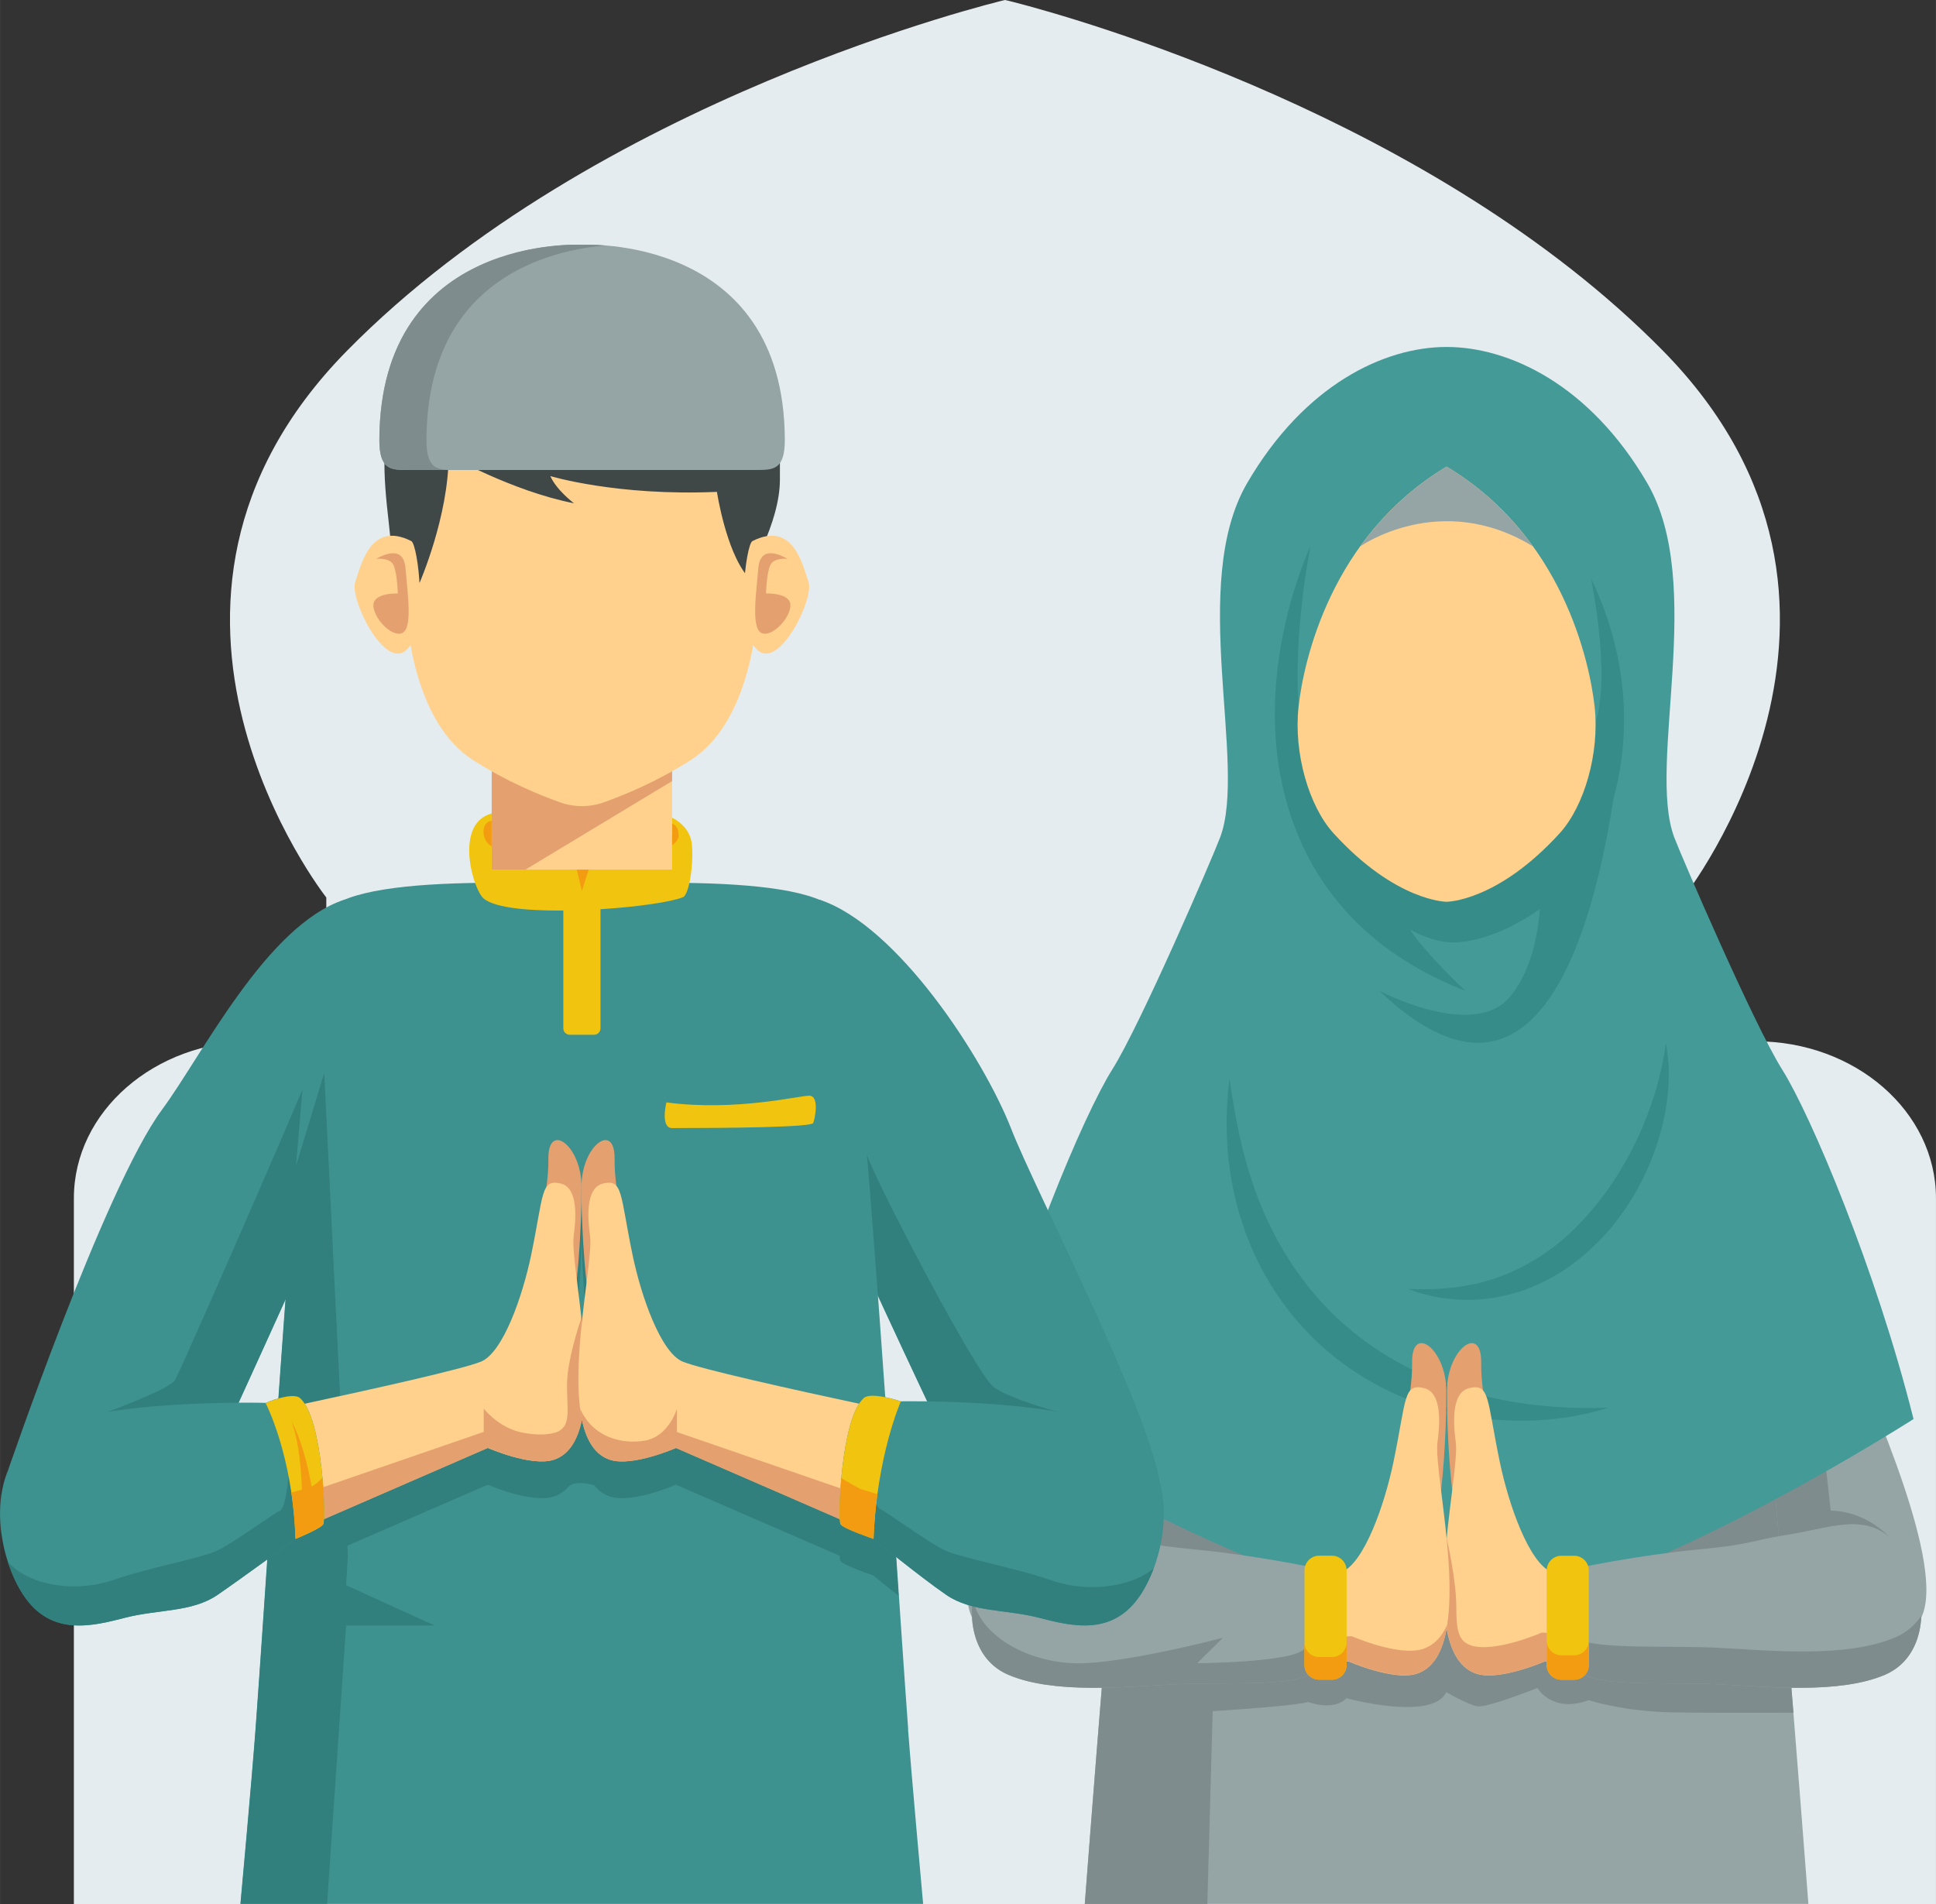
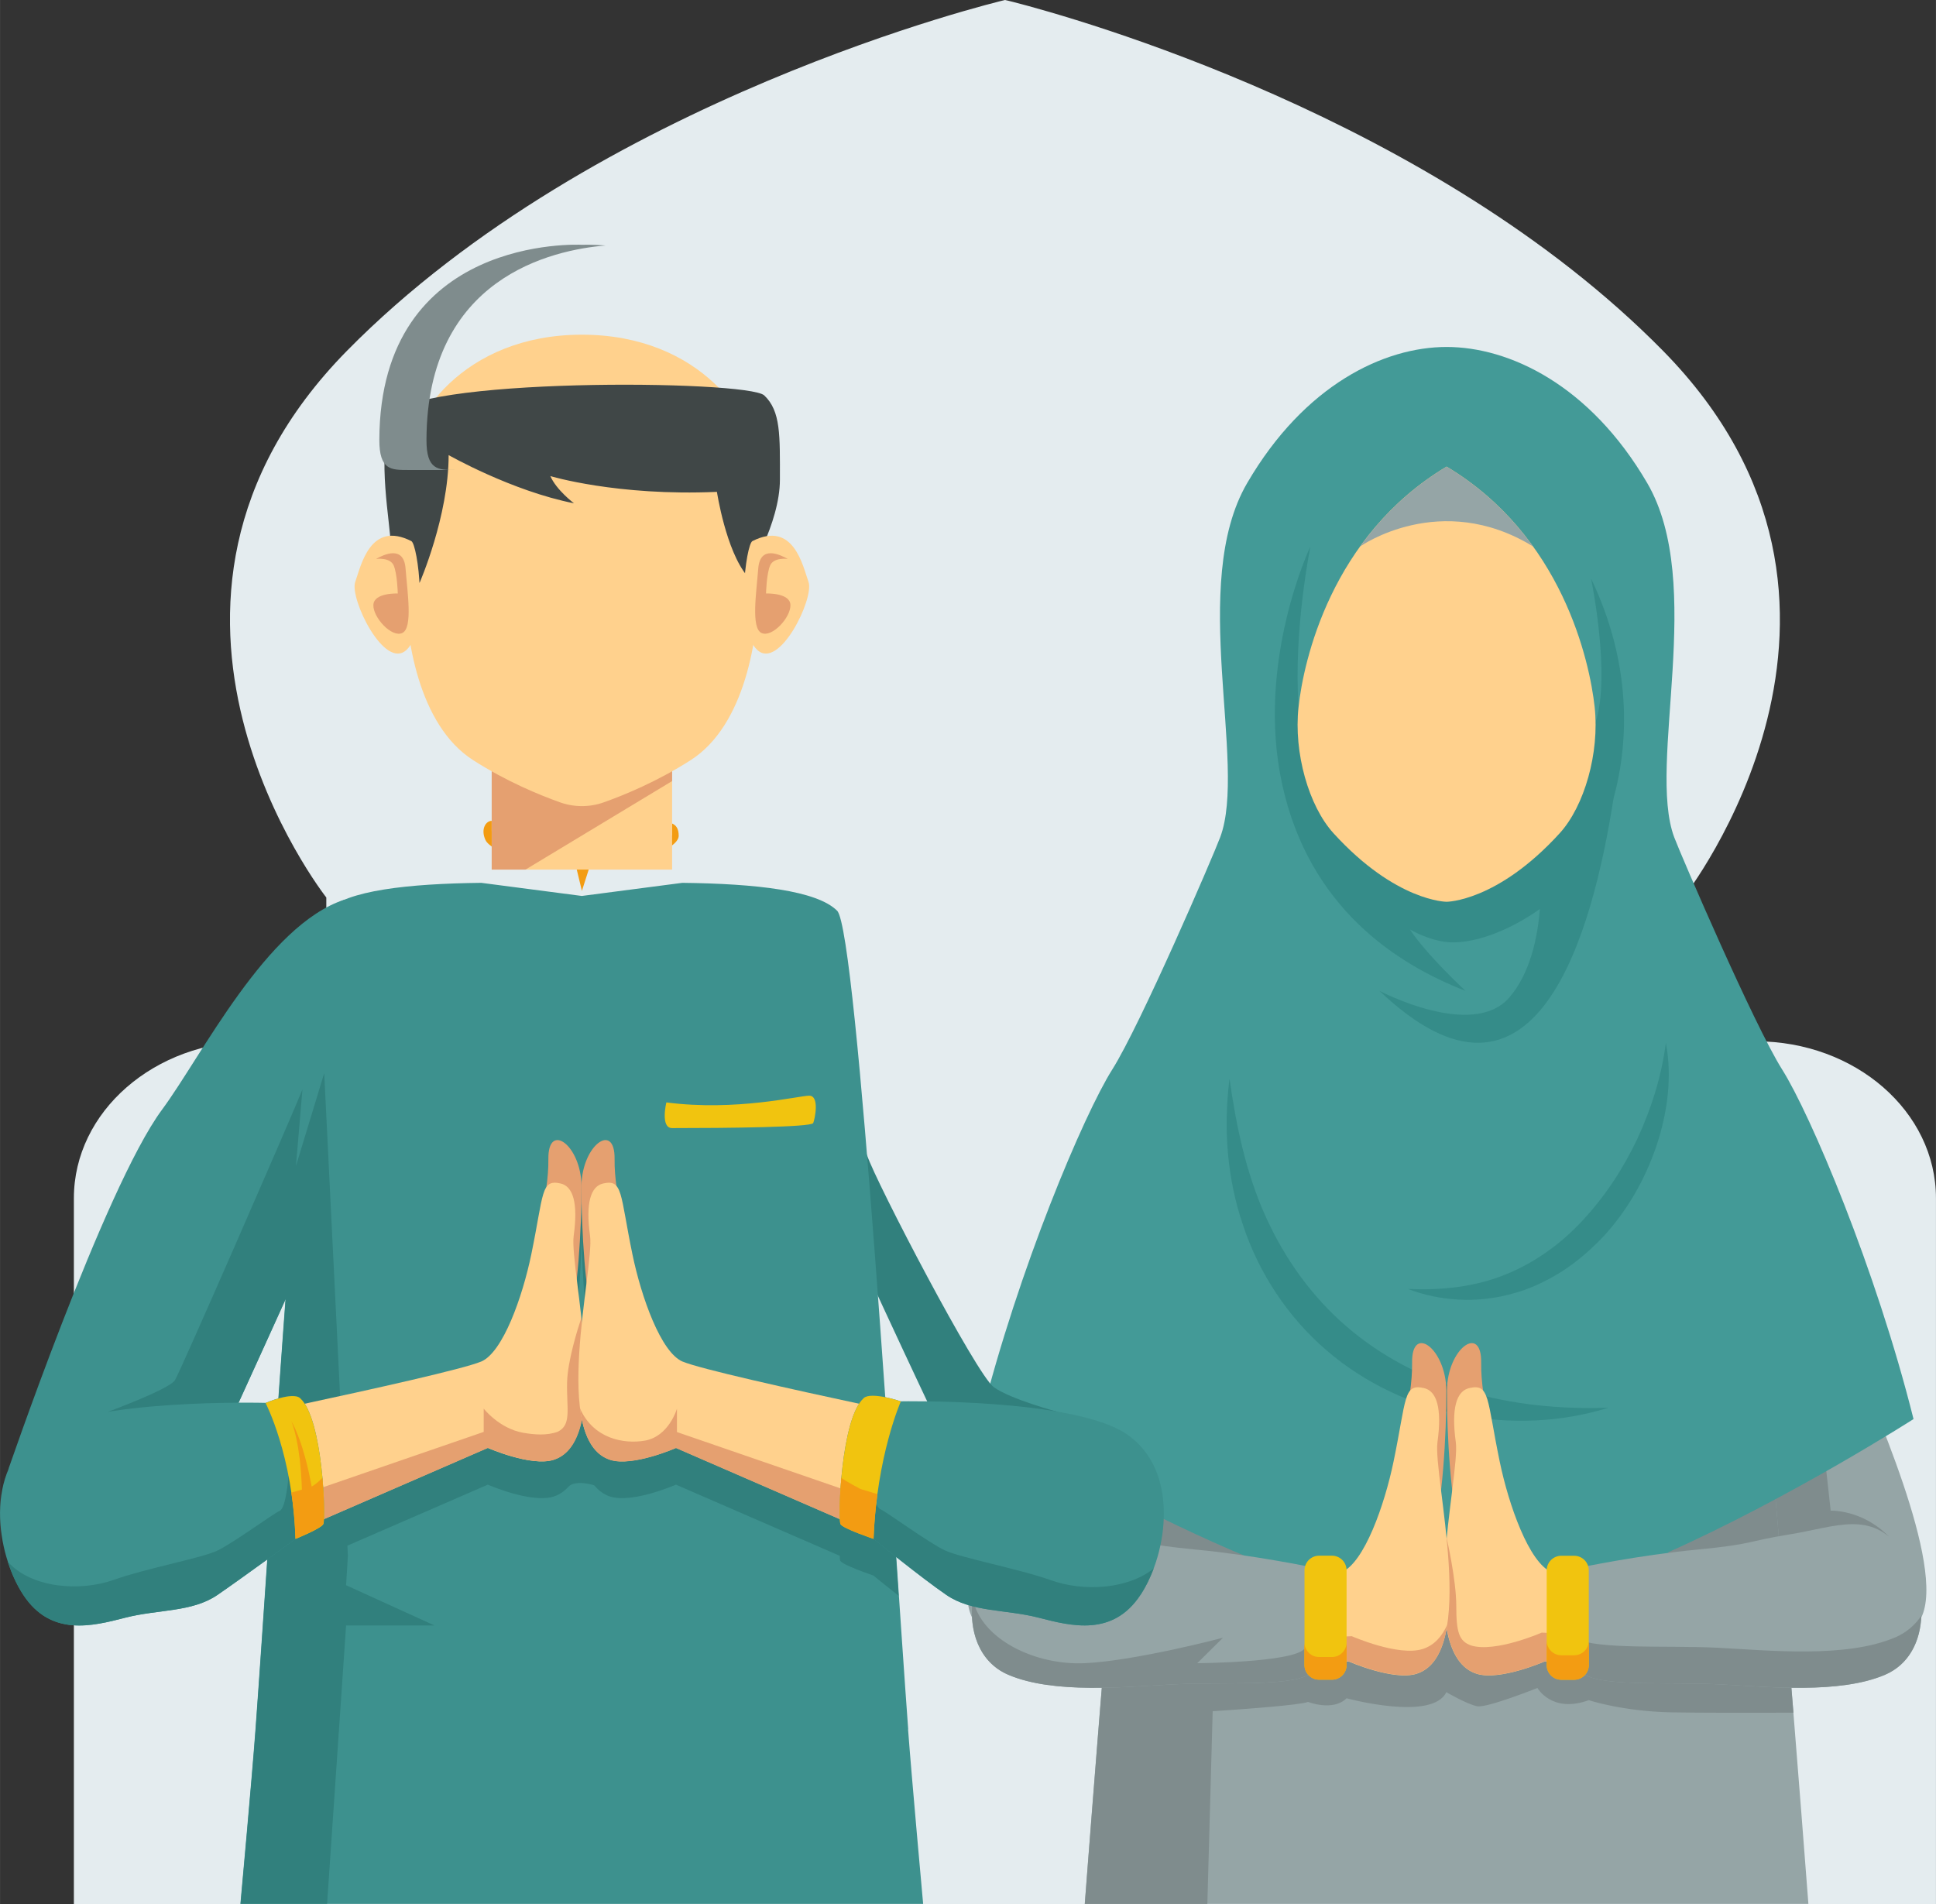
<svg xmlns="http://www.w3.org/2000/svg" xml:space="preserve" width="7.14in" height="7.023in" style="shape-rendering:geometricPrecision; text-rendering:geometricPrecision; image-rendering:optimizeQuality; fill-rule:evenodd; clip-rule:evenodd" viewBox="0 0 7046.36 6931.11">
  <rect x="0" y="0" width="7046.36" height="6931.11" fill="#333333" stroke="none" />
  <defs>
    <style type="text/css">       .fil10 {fill:#31807D;fill-rule:nonzero}    .fil4 {fill:#358C89;fill-rule:nonzero}    .fil9 {fill:#3D918E;fill-rule:nonzero}    .fil11 {fill:#404747;fill-rule:nonzero}    .fil3 {fill:#439A97;fill-rule:nonzero}    .fil2 {fill:#7F8C8D;fill-rule:nonzero}    .fil1 {fill:#95A5A6;fill-rule:nonzero}    .fil0 {fill:#E4ECEF;fill-rule:nonzero}    .fil6 {fill:#E5A070;fill-rule:nonzero}    .fil7 {fill:#F1C40F;fill-rule:nonzero}    .fil8 {fill:#F39C12;fill-rule:nonzero}    .fil5 {fill:#FFD18D;fill-rule:nonzero}     </style>
  </defs>
  <g id="Layer_x0020_1">
    <path class="fil0" d="M6127.55 3790.09l0 -523.39c0,0 837.37,-1063.69 -75.56,-1990.58 -833.8,-846.81 -2141.93,-1211.61 -2361.74,-1268.33l0 0c0,0 -1.27,-0.22 -1.79,-0.44 -9.45,-2.45 -16.59,-4.23 -21.45,-5.34 -0.51,0 -0.77,0 -1.27,-0.22 -2.81,-0.67 -4.59,-1.11 -5.62,-1.34 -1.53,-0.44 -2.3,-0.44 -2.3,-0.44 0,0 -0.77,0 -1.02,0.22 -21.45,5.12 -1487.61,356.12 -2393.65,1276.34 -912.68,926.89 -75.57,1990.58 -75.57,1990.58l0 523.39 -262.95 -0c-362.27,0 -655.85,255.81 -655.85,571.44l0 2569.14 6777.58 0 0 -2569.14c0,-315.64 -293.59,-571.44 -655.85,-571.44l-262.95 0 0 -0.44z" />
    <g id="_2844449196272">
      <path class="fil1" d="M6725.45 4889.26c85.53,210.88 359.97,813.88 267.04,999.74 -92.93,185.86 -560.12,207.55 -629.82,103.39 -69.69,-104.16 -168.24,-877.19 -74.04,-942.55 94.21,-65.35 436.81,-160.58 436.81,-160.58l0 0z" />
      <path class="fil2" d="M6630.74 5205.83l32.42 293.34c0,0 114.11,-4.85 210.62,93.18 0,0 -392.64,74.55 -452.89,91.4 -60.25,16.85 -117.18,-535.87 -117.18,-535.87l327.03 57.95z" />
      <path class="fil1" d="M3805.39 4889.26c-85.52,210.88 -359.96,813.88 -267.04,999.74 92.93,185.86 560.12,207.55 629.81,103.39 69.7,-104.16 168.24,-877.19 74.04,-942.55 -94.2,-65.35 -436.81,-160.58 -436.81,-160.58l-0 0z" />
      <path class="fil2" d="M3715.52 5559.41c0,0 75.82,-67.14 166.45,-60.25l66.38 -264.23 243.05 127.39 -89.61 428.64 -386.26 -231.55 0 -0z" />
    </g>
    <g id="_2844449147936">
      <path class="fil1" d="M6368.3 4553.55c-53.87,-263.21 -1103.13,-679.09 -1103.13,-679.09 0,0 -1049.26,415.88 -1103.13,679.09 -53.87,263.21 -213.93,2377.05 -213.93,2377.05l2633.88 0c0,0 -160.07,-2113.85 -213.94,-2377.05l0.26 0z" />
      <path class="fil2" d="M6439.78 5197.66l-1691.84 37.28 -340.05 127.39 -16.08 87.06 -308.91 -162.88c-63.31,704.36 -134.54,1644.36 -134.54,1644.36l446 -0 19.4 -701.55c107.99,-7.14 317.33,-22.21 346.95,-33.95 0,0 91.14,35.74 140.41,-13.28 0,0 311.97,85.01 363.03,-22.21 0,0 76.59,44.68 112.58,51.31 36,6.64 219.04,-66.63 219.04,-66.63 0,0 52.34,93.69 186.88,44.42 0,0 122.28,41.1 303.03,44.42 97.52,1.79 287.47,1.79 441.92,1.27 -26.3,-326.52 -58.46,-713.55 -88.07,-1036.5l0.25 -0.51z" />
    </g>
    <path class="fil3" d="M6964.67 5165.75c-136.58,-546.59 -375.79,-1110.28 -478.17,-1272.39 -102.37,-162.37 -367.11,-777.12 -392.9,-845.54 -99.57,-265.76 116.16,-922.13 -98.29,-1289.5 -209.34,-358.69 -503.7,-495.27 -730.14,-495.27 -226.44,0 -516.72,136.58 -725.8,495.27 -214.45,367.37 1.53,1023.73 -98.29,1289.5 -25.53,68.42 -290.27,683.17 -392.9,845.54 -102.63,162.37 -341.59,725.81 -478.17,1272.39 0,0 1016.33,631.86 1639.76,700.27 623.43,68.42 905.28,230.53 905.28,230.53 0,0 -16.59,-178.45 -43.15,-446 454.17,-203.72 892.77,-484.81 892.77,-484.81z" />
    <path class="fil4" d="M4475.28 3928.33c24.76,175.39 61.27,345.67 131.48,500.38 69.7,154.45 168.75,292.31 295.12,400.81 126.12,108.76 277.51,186.88 439.62,235.64 162.88,47.99 335.97,65.35 512.89,59.23 -169.26,52.85 -354.86,61.53 -533.82,26.55 -178.96,-33.96 -352.31,-114.37 -492.72,-235.64 -140.67,-120.76 -246.1,-281.34 -303.29,-454.43 -59.48,-172.84 -71.74,-356.9 -49.78,-532.29l0.51 -0.26z" />
    <path class="fil4" d="M5123.99 4691.92c125.35,6.13 246.36,-8.17 355.12,-52.08 108.5,-43.91 204.75,-113.61 283.89,-200.15 79.65,-86.04 145.52,-186.11 196.58,-294.61 50.29,-108.76 87.57,-224.66 103.65,-348.73 23.74,123.82 5.87,255.29 -34.72,376.31 -41.36,121.52 -106.71,236.4 -195.81,331.88 -45.19,46.98 -94.97,90.12 -150.63,125.61 -55.91,34.46 -115.9,63.31 -179.47,79.65 -126.62,35.48 -261.68,26.8 -378.6,-17.87l-0 0z" />
    <path class="fil4" d="M5791.07 2106.54c0,0 72.76,351.54 16.34,522.33 -56.42,171.05 -1080.92,-55.14 -1080.92,-55.14 -19.4,-279.8 43.15,-584.89 43.15,-584.89 0,0 -200.91,421.24 -102.63,867.75 98.29,446.51 413.58,652.02 666.83,750.31 0,0 -139.9,-129.43 -202.2,-223.38 0,0 79.14,46.97 156.24,46.97 96.25,0 215.22,-49.53 316.82,-121.52 -7.66,96.76 -32.94,232.07 -111.57,322.44 -133.77,154.2 -472.3,-24.51 -472.3,-24.51 570.58,544.04 775.08,-210.11 851.92,-700.02 56.17,-205.25 66.89,-490.93 -81.69,-800.6l0 0.26z" />
    <path class="fil5" d="M5804.09 2573.99c-18.12,-166.45 -117.69,-623.43 -538.93,-875.41 -421.24,251.97 -520.8,708.7 -538.93,875.41 -18.13,166.45 37.27,360.22 127.14,459.02 227.21,249.68 411.79,249.68 411.79,249.68 0,0 184.58,0 411.79,-249.68 89.87,-98.8 145.26,-292.57 127.14,-459.02z" />
    <path class="fil1" d="M4950.64 1989.1c0,0 292.31,-206.53 629.05,0 -76.85,-106.97 -178.96,-209.34 -314.52,-290.53 -135.56,81.19 -237.68,183.56 -314.52,290.53l-0 0z" />
    <g id="_2844454681552">
      <g>
        <g>
          <path class="fil6" d="M5487.02 5563.24c-43.4,-309.17 -98.03,-460.3 -95.99,-602.75 2.04,-142.2 -123.31,-52.08 -124.58,101.1 -1.27,153.18 15.83,436.81 46.46,491.95 30.64,55.14 174.11,9.7 174.11,9.7z" />
          <path class="fil5" d="M5647.34 5723.05c-81.95,-33.95 -155.99,-243.81 -188.92,-402.85 -47.49,-229.77 -35.48,-284.4 -110.54,-267.29 -46.21,10.46 -66.38,72.25 -49.27,196.58 17.1,124.07 -150.88,771.76 76.08,843.49 84.5,26.55 247.38,-44.93 247.38,-44.93l896.09 38.55 10.98 -412.82c0,0 -750.83,103.91 -881.79,49.53l-0 -0.26z" />
          <path class="fil6" d="M5611.35 5943.12c0,0 -169.52,74.29 -257.34,46.72 -43.65,-15.57 -53.61,-48.25 -53.61,-143.73 0,-95.48 -34.72,-246.11 -34.98,-247.38 -9.7,99.82 -15.32,204.49 -5.36,292.06 0,0 0,0 0,0 1.53,14.04 3.83,27.57 6.13,40.85 0.51,2.3 1.02,4.34 1.53,6.64 2.04,10.47 4.34,20.42 7.14,30.13 0.26,1.27 0.51,2.56 0.77,3.57 0,0 0,0 0.26,0 17.87,60.51 48.5,104.93 98.8,120.76 84.5,26.55 247.38,-44.93 247.38,-44.93l896.09 38.55 2.81 -104.16 -909.62 -39.06 0 -0z" />
        </g>
        <path class="fil1" d="M5752.02 5705.95c0,0 212.66,-44.67 423.28,-64.84 210.62,-20.16 174.88,-29.1 340.56,-55.91 165.69,-26.81 295.63,-89.87 403.11,55.91 107.48,145.77 107.48,384.73 -58.21,455.45 -165.69,70.98 -425.83,43.91 -600.45,34.98 -174.63,-8.94 -420.73,8.17 -491.45,-34.98 -70.72,-43.4 -16.85,-390.35 -16.85,-390.35l0 -0.25z" />
        <path class="fil2" d="M6897.27 5960.73c-177.94,76.08 -456.98,47.23 -644.37,37.53 -182.28,-9.45 -436.3,7.66 -520.04,-33.96 1.79,63.06 10.98,116.67 36.25,132.24 70.72,43.4 316.82,26.04 491.45,34.98 174.62,8.94 434.77,35.74 600.46,-34.98 87.57,-37.53 128.41,-122.03 131.99,-214.7 -22.98,33.7 -54.12,61.27 -95.48,78.89l-0.26 0z" />
        <path class="fil7" d="M5682.83 5663.32l46.47 0c29.46,-0 53.36,23.89 53.36,53.35l0 344.65c0,29.46 -23.89,53.35 -53.36,53.35l-46.47 0c-29.46,-0 -53.36,-23.9 -53.36,-53.36l0 -344.65c0,-29.47 23.9,-53.36 53.36,-53.36z" />
        <path class="fil8" d="M5729.55 6025.58l-46.72 0c-29.36,0 -53.36,-23.74 -53.36,-53.36l0 89.1c0,29.36 23.75,53.36 53.36,53.36l46.72 0c29.36,0 53.36,-23.75 53.36,-53.36l0 -89.1c0,29.36 -23.74,53.36 -53.36,53.36l0 -0z" />
      </g>
      <g>
        <g>
          <path class="fil6" d="M5043.57 5563.24c43.4,-309.17 98.03,-460.3 95.99,-602.75 -2.04,-142.2 123.31,-52.08 124.59,101.1 1.27,153.18 -15.83,436.81 -46.47,491.95 -30.64,55.14 -174.11,9.7 -174.11,9.7z" />
          <path class="fil5" d="M4883.24 5723.05c81.95,-33.95 155.99,-243.81 188.92,-402.85 47.49,-229.77 35.48,-284.4 110.54,-267.29 46.21,10.46 66.38,72.25 49.27,196.58 -17.1,124.33 150.88,771.76 -76.08,843.49 -84.5,26.55 -247.38,-44.93 -247.38,-44.93l-896.09 38.55 -10.98 -412.82c0,0 750.83,103.91 881.79,49.53l0 -0.26z" />
          <path class="fil6" d="M5177.6 6002.86c-87.82,27.83 -257.59,-46.72 -257.59,-46.72l-909.87 39.06 2.55 90.89 896.09 -38.55c0,0 162.88,71.48 247.38,44.93 65.61,-20.68 98.03,-89.35 111.82,-179.47 -19.4,44.42 -48.25,76.59 -90.12,89.87l-0.26 0z" />
        </g>
        <path class="fil1" d="M4778.57 5705.95c0,0 -212.66,-44.67 -423.28,-64.84 -210.62,-20.16 -174.88,-29.1 -340.57,-55.91 -165.69,-26.81 -295.63,-89.87 -403.11,55.91 -107.48,145.77 -107.48,384.73 58.21,455.45 165.69,70.98 425.83,43.91 600.45,34.98 174.62,-8.94 420.73,8.17 491.45,-34.98 70.72,-43.4 16.85,-390.35 16.85,-390.35l0 -0.25z" />
        <path class="fil2" d="M4747.94 6001.84c-41.61,50.29 -390.35,52.59 -390.35,52.59l93.69 -92.67c0,0 -316.05,83.74 -502.93,92.67 -178.2,8.42 -377.58,-85.27 -407.71,-234.62 -15.32,115.4 22.21,231.04 129.18,276.74 165.69,70.98 425.83,43.91 600.45,34.98 174.62,-8.94 420.73,8.17 491.45,-34.98 12.25,-7.4 20.68,-24.25 26.55,-46.72 -20.93,-27.57 -40.34,-47.74 -40.34,-47.74l0 -0.26z" />
        <path class="fil7" d="M4847.76 6114.42l-46.46 0c-29.47,0 -53.36,-23.89 -53.36,-53.36l0 -344.65c-0,-29.46 23.89,-53.36 53.35,-53.36l46.47 0c29.46,0 53.36,23.89 53.36,53.36l0 344.65c-0,29.46 -23.9,53.36 -53.36,53.36z" />
        <path class="fil8" d="M4847.76 6031.96l-46.72 0c-29.36,0 -53.36,-23.75 -53.36,-53.36l0 82.46c0,29.36 23.75,53.36 53.36,53.36l46.72 0c29.36,0 53.36,-23.74 53.36,-53.36l0 -82.46c0,29.36 -23.75,53.36 -53.36,53.36l0 0z" />
      </g>
    </g>
    <path class="fil9" d="M1254.22 3274.77c-284.91,92.67 -519.78,569.31 -664.53,764.61 -211.38,285.42 -572.37,1348.72 -561.65,1315.54 29.1,-91.91 299.97,147.81 425.32,115.65 218.28,-55.91 373.24,-273.42 373.24,-273.42 0,0 347.46,-755.93 482.51,-1080.41 135.05,-324.48 -54.63,-841.71 -54.63,-841.71l-0.26 -0.25z" />
-     <path class="fil9" d="M2981.55 3274.77c284.91,92.67 599.43,579.27 699.25,835.33 88.33,226.44 495.02,1006.63 540.97,1287.71 42.64,261.17 -822.82,-245.59 -822.82,-245.59 0,0 -336.99,-711.25 -472.04,-1035.74 -135.05,-324.48 54.63,-841.71 54.63,-841.71l0 0z" />
    <path class="fil10" d="M3155.66 4205.07l-264.48 -552.2c-20.42,153.18 -21.96,326.01 35.49,463.87 135.05,324.48 472.04,1035.73 472.04,1035.73 0,0 40.85,23.75 103.9,58.47 202.45,27.32 346.95,-71.48 346.95,-71.48 0,0 -169.77,-45.19 -232.31,-89.61 -62.55,-44.42 -428.64,-745.97 -461.58,-844.77l-0 0z" />
    <path class="fil9" d="M3305.52 6295.17c-49.27,-665.04 -184.58,-2906.03 -258.62,-2979.81 -73.78,-73.78 -295.63,-98.54 -563.44,-101.61l-365.84 47.74 -365.84 -47.74c-267.8,3.07 -489.4,27.83 -563.44,101.61 -73.78,73.78 -209.34,2315.02 -258.61,2979.81 -13.28,180.5 -54.89,635.43 -54.89,635.43l2485.05 0c0,0 -41.35,-454.94 -54.89,-635.43l0.52 0z" />
    <path class="fil10" d="M3231.74 5222.68c-3.32,-0.77 -6.89,-1.53 -10.46,-2.3 -30.38,-6.13 -64.08,-8.94 -77.87,3.32 -5.87,5.37 -11.49,12.26 -16.59,20.43 -288.48,-62.04 -581.05,-128.16 -641.82,-153.43 -79.4,-32.94 -150.88,-235.89 -182.79,-389.83 -31.14,-151.14 -35.99,-223.64 -58.46,-249.68 -4.6,-34.21 -7.15,-66.38 -6.64,-98.03 1.79,-137.6 -119.22,-50.55 -120.5,97.78 -0.77,95.48 5.87,243.05 18.64,350.27 -5.36,44.42 -11.75,93.95 -17.1,145.01 -0.51,-5.61 -1.27,-11.49 -1.79,-17.1 0,0 0,0 0,0l0 -0c-5.37,-49.78 -11.49,-97.52 -16.85,-139.9 11.75,-106.2 17.87,-246.36 17.1,-338.27 -1.27,-148.07 -122.28,-235.38 -120.5,-97.78 0.51,33.19 -2.3,66.89 -7.4,102.89 -19.66,29.36 -25.53,102.12 -54.89,244.83 -31.91,153.94 -103.39,356.65 -182.79,389.83 -51.06,21.19 -267.29,71.74 -506.76,124.07l-64.34 -1308.39 -102.89 338.27 23.74 -278.79c-58.72,143.48 -443.7,1024.5 -463.87,1057.95 -20.16,33.44 -245.34,115.9 -245.34,115.9l414.09 83.99c13.53,-16.59 21.19,-27.06 21.19,-27.06 0,0 99.56,-216.75 212.92,-467.96 -12.25,166.2 -24.26,334.95 -35.48,498.59l-0 0c0,3.07 -0.51,6.13 -0.77,9.19 -1.53,20.93 -2.81,41.61 -4.34,62.29 -0.51,8.68 -1.27,17.1 -1.79,25.78 -1.02,15.32 -2.04,30.38 -3.07,45.7 -0.51,9.19 -1.27,18.38 -1.79,27.57 -1.02,14.81 -2.04,29.36 -3.06,43.91 -0.77,10.98 -1.53,21.7 -2.3,32.67 -1.27,17.1 -2.3,34.21 -3.57,51.06 -6.89,102.12 -13.53,200.41 -19.91,292.06l0 0c-13.28,194.28 -24.51,360.22 -33.19,477.4 -13.28,180.49 -54.89,635.43 -54.89,635.43l314.78 0 69.18 -1013.27 321.68 0 -321.68 -146.54 6.64 -107.73 -1.79 -36.25 511.1 -222.1c0,0 157.52,69.18 239.21,43.4 6.89,-2.3 13.53,-4.85 19.66,-8.17 1.28,-0.77 2.3,-1.53 3.57,-2.3 4.85,-2.81 9.7,-5.62 14.04,-9.19 0.77,-0.77 1.53,-1.53 2.3,-2.3 4.6,-3.83 9.19,-7.91 13.28,-12.25 0.26,-0.25 0.51,-0.77 0.77,-1.02 24.25,-27.06 93.18,-7.15 94.71,-5.36 3.57,4.34 15.06,16.08 17.1,17.62 4.08,3.57 8.68,6.64 13.27,9.7 2.04,1.27 3.83,2.81 5.87,3.83 6.89,3.83 14.04,7.15 21.7,9.45 81.7,25.79 239.21,-43.4 239.21,-43.4l596.37 259.12c0,0 0,1.79 0,2.56 0,1.02 0,2.04 0,2.81 0,1.28 0,2.56 0.26,3.57 0,0.51 0,1.27 0,1.53 0,0 0,0.26 0,0.51 0,1.02 0.26,2.04 0.51,3.07 0,0.51 0,1.02 0,1.27 0.26,1.27 0.51,2.04 0.77,2.55 2.81,5.37 17.87,13.53 36,21.45l0.01 0c0,0 0,0 0,0 31.15,13.78 71.99,28.08 81.7,31.4 0,0 0.26,0 0.51,0 1.02,0.26 1.79,0.51 1.79,0.51 0,0 40.34,32.94 92.41,74.04 -12,-177.68 -25.79,-378.6 -40.34,-587.43l1.53 1.27z" />
-     <path class="fil7" d="M2513.34 3050.37c-16.34,-51.31 -67.14,-73.78 -67.14,-73.78l0 63.57c-81.44,63.57 -218.53,76.59 -320.65,80.16 -137.1,4.59 -225.68,-34.98 -335.97,-94.46l0 -64.59c-128.67,33.95 -77.1,246.36 -36.51,301.76 29.1,39.57 155.73,52.84 297.16,51.57l0 428.9c0,12.77 10.47,23.23 23.23,23.23l88.84 0.01c12.77,0 23.23,-10.47 23.23,-23.23l0 -433.75c134.03,-8.43 257.59,-26.3 300.23,-43.65 26.81,-10.98 44.17,-164.16 27.83,-215.47l-0.26 -0.26z" />
    <polygon class="fil8" points="2117.88,3243.12 2093.38,3141.51 2150.31,3141.51 " />
    <path class="fil8" d="M2470.19 3042.71c0,-27.06 -9.95,-38.8 -24,-44.93l0 42.38c-81.44,63.57 -218.53,76.59 -320.65,80.16 -137.1,4.6 -225.68,-34.97 -335.97,-94.46l0 -37.78c-20.94,0 -41.1,29.61 -22.72,69.7 18.38,40.08 168.5,102.12 351.03,102.12 182.54,0 352.31,-68.68 352.31,-117.18l0 -0.01z" />
    <path class="fil7" d="M2425.26 4013.09c254.53,32.93 481.74,-24.51 520.03,-24.51 38.3,0 20.68,84.25 14.55,99.57 -6.13,15.32 -314.52,18.38 -513.65,18.38 -43.65,0 -20.93,-93.44 -20.93,-93.44z" />
    <rect class="fil5" x="1789.58" y="2703.68" width="656.62" height="461.83" />
    <polygon class="fil6" points="2446.2,2843.32 1912.63,3165.51 1789.58,3165.51 1789.58,2703.68 2446.2,2703.68 " />
    <path class="fil5" d="M2117.88 1218.37c-429.66,0 -642.58,306.36 -642.58,502.17l0 416.9c0,178.71 46.72,502.17 246.87,629.82 121.01,77.36 240.74,126.62 316.05,153.43 51.57,18.38 107.73,18.38 159.31,0 75.57,-26.81 195.04,-76.08 316.06,-153.43 199.9,-127.65 246.87,-451.11 246.87,-629.82l0 -416.9c0,-195.81 -212.66,-502.17 -642.58,-502.17l-0 0z" />
    <path class="fil11" d="M1526.87 2122.11c0,0 105.95,-242.02 105.95,-465.4 0,0 229.77,130.71 456.21,175.39 0,0 -63.82,-47.99 -86.03,-99.05 0,0 242.53,73.52 606.33,57.44 0,0 32.42,213.68 110.29,306.36 0,0 118.97,-190.2 118.97,-351.03 0,-160.83 3.57,-248.91 -56.93,-306.36 -60.5,-57.44 -1309.41,-66.88 -1359.96,79.65 -50.55,146.8 -0.51,386.01 0,462.6 0.51,76.59 105.18,139.9 105.18,139.9l-0 0.51z" />
    <g>
-       <path class="fil1" d="M2118.91 1710.83l-634.66 0c-61.01,0 -103.9,0 -103.39,-110.03 2.3,-751.33 738.31,-709.72 738.31,-709.72l-1.02 -0c0,0 736.02,-41.61 738.31,709.72 0.26,110.03 -42.38,110.03 -103.39,110.03l-634.66 0 0.51 0zm0 0l0 0 0 0z" />
-     </g>
+       </g>
    <path class="fil2" d="M1552.15 1601.06c1.79,-591.27 457.75,-691.34 652.02,-707.42 -50.8,-4.08 -83.48,-2.55 -85.77,-2.55 -10.72,-0.51 -735.51,-36 -737.81,709.72 -0.25,110.03 42.38,110.03 103.4,110.03l171.55 0c-61.01,0 -103.9,0 -103.39,-110.03l0 0.25z" />
    <g>
      <path class="fil5" d="M1497.01 1969.7c-149.86,-75.82 -183.05,89.36 -204.24,148.84 -21.19,59.48 106.46,323.46 187.13,246.87 80.93,-76.59 40.85,-383.71 17.11,-395.71z" />
      <path class="fil5" d="M2738.51 1969.7c149.86,-75.82 183.05,89.36 204.24,148.84 21.19,59.48 -106.46,323.46 -187.13,246.87 -80.93,-76.59 -40.85,-383.71 -17.1,-395.71z" />
    </g>
    <path class="fil6" d="M1368.85 2034.55c26.8,-15.06 100.59,-51.83 107.22,35.23 6.64,87.06 26.81,215.98 -11.75,234.36 -38.55,18.38 -107.22,-56.93 -105.44,-102.12 1.79,-45.19 88.84,-41.61 88.84,-41.61 0,0 -1.79,-72.25 -15.06,-102.38 -13.28,-30.13 -63.57,-23.48 -63.57,-23.48l-0.25 0z" />
    <path class="fil6" d="M2866.92 2034.55c-26.81,-15.06 -100.59,-51.83 -107.23,35.23 -6.64,87.06 -26.8,215.98 11.75,234.36 38.55,18.38 107.23,-56.93 105.44,-102.12 -1.78,-45.19 -88.84,-41.61 -88.84,-41.61 0,0 1.79,-72.25 15.06,-102.38 13.28,-30.13 63.57,-23.48 63.57,-23.48l0.25 0z" />
    <g>
      <g id="_2844454658320">
        <path class="fil6" d="M1902.92 4801.95c41.87,-299.2 94.71,-445.23 92.93,-582.84 -1.79,-137.6 119.22,-50.55 120.5,97.78 1.27,148.33 -15.32,422.51 -44.93,475.87 -29.61,53.36 -168.24,9.45 -168.24,9.45l-0.26 -0.26z" />
        <path class="fil5" d="M1750.77 4956.66c79.4,-32.94 150.88,-235.89 182.79,-389.83 45.95,-222.11 34.21,-275.21 106.97,-258.61 44.68,10.21 64.08,69.95 47.49,190.19 -16.59,119.99 146.03,746.23 -73.78,815.67 -81.7,25.79 -239.21,-43.4 -239.21,-43.4l-1248.14 542.5 -40.08 -573.14c0,0 1137.09,-230.79 1263.71,-283.38l0.26 0z" />
        <path class="fil6" d="M2121.97 5144.56c0,0 0.26,-2.04 0.51,-3.32 1.27,-8.68 2.55,-17.36 3.57,-26.3 0,-1.27 0,-2.3 0.26,-3.57 0.77,-7.14 1.27,-14.55 2.04,-22.21 0,-3.32 0.51,-6.64 0.77,-10.21 0,-2.04 0.26,-4.34 0.51,-6.38 0,0 0,0.25 0,0.51 4.6,-87.06 -3.06,-186.11 -13.02,-278.02 -14.04,42.12 -50.8,159.05 -52.59,236.66 -2.3,95.99 17.36,154.71 -33.7,179.98 -40.08,14.81 -85.52,10.98 -126.62,3.83 -87.06,-15.57 -143.22,-87.82 -143.22,-87.82l0 84.76 -597.39 205.77 -42.12 64.34 13.27 67.14 642.07 -279.04c0,0 157.52,69.18 239.21,43.4 55.91,-17.62 87.06,-71.74 102.63,-144.24 0,-0.77 0.26,-1.53 0.51,-2.3 1.53,-7.66 3.07,-15.32 4.34,-23.23l-1.02 0.25z" />
      </g>
      <path class="fil9" d="M1092.36 5089.67c83.23,75.31 94.21,439.36 84.25,458.51 -8.42,16.08 -100.84,53.61 -100.84,53.61 0,0 -191.47,140.41 -284.14,203.98 -92.67,63.57 -216.23,52.08 -335.97,82.97 -119.74,30.89 -270.36,69.44 -370.69,-82.97 -100.33,-152.41 -142.97,-453.66 50.29,-585.14 193,-131.22 831.75,-113.86 831.75,-113.86 0,0 98.29,-42.38 125.86,-17.36l-0.51 0.26z" />
      <path class="fil10" d="M1049.98 5372.53c0,0 -8.43,116.92 -31.91,127.14 -23.49,10.21 -170.79,118.46 -227.73,145.26 -56.93,26.81 -260.91,64.85 -375.03,105.69 -125.1,44.68 -300.99,30.13 -386.77,-65.1 14.55,45.19 33.7,86.55 56.17,120.5 100.33,152.41 250.96,113.86 370.69,82.97 119.73,-30.89 243.3,-19.4 335.97,-82.97 92.67,-63.82 284.14,-203.98 284.14,-203.98 0,0 21.96,-8.94 45.44,-19.91 10.21,-48.76 16.08,-89.61 13.27,-108.5 -8.94,-63.06 -84.25,-100.84 -84.25,-100.84l0 -0.26z" />
      <path class="fil7" d="M1176.61 5548.43c9.96,-19.4 -1.02,-383.45 -84.25,-458.51 -27.57,-24.76 -125.86,17.36 -125.86,17.36 0,0 99.31,189.43 109.01,494.76 0,0 92.67,-37.53 100.84,-53.61l0.25 -0z" />
      <path class="fil8" d="M1173.55 5379.43c-7.92,8.43 -22.72,22.98 -39.32,31.91 -6.64,-36.25 -14.3,-71.74 -24,-106.96 -12.51,-45.19 -27.57,-90.12 -49.78,-131.48 16.08,43.91 24,89.61 29.87,135.3 4.6,38.04 7.15,76.59 8.43,114.37 -22.46,5.87 -38.55,11.24 -38.55,11.24l0 0c7.66,51.06 13.02,107.22 15.06,167.98 0,0 92.67,-37.53 100.84,-53.61 4.34,-8.43 4.85,-82.2 -3.06,-168.75l0.51 0z" />
    </g>
    <g>
      <g id="_2844454659184">
        <path class="fil6" d="M2329.78 4801.95c-41.87,-299.2 -94.71,-445.23 -92.93,-582.84 1.79,-137.6 -119.22,-50.55 -120.5,97.78 -1.28,148.07 15.32,422.51 44.93,475.87 29.61,53.36 168.24,9.45 168.24,9.45l0.26 -0.26z" />
        <path class="fil5" d="M2484.74 4956.66c-79.4,-32.94 -150.88,-235.89 -182.79,-389.83 -45.95,-222.11 -34.21,-275.21 -106.97,-258.61 -44.68,10.21 -64.08,69.95 -47.49,190.19 16.59,119.99 -146.03,746.23 73.78,815.67 81.7,25.79 239.21,-43.4 239.21,-43.4l1248.14 542.5 40.08 -573.14c0,0 -1137.09,-230.79 -1263.71,-283.38l-0.26 0z" />
        <path class="fil6" d="M2463.81 5212.72l0 -84.76c0,0 -29.1,100.59 -116.16,116.16 -76.08,13.53 -187.9,-6.38 -236.66,-117.18 12,93.95 43.4,166.45 110.03,187.64 81.7,25.78 239.21,-43.4 239.21,-43.4l630.83 274.19 12.25 -62.29 -42.12 -64.34 -597.39 -205.77 0 -0.25z" />
      </g>
      <path class="fil9" d="M3143.4 5089.67c-83.23,75.31 -94.2,439.36 -84.25,458.51 8.43,16.08 120.24,53.61 120.24,53.61 0,0 172.32,140.41 265,203.98 92.67,63.82 216.23,52.08 335.97,82.97 119.73,30.89 270.36,69.44 370.68,-82.97 100.33,-152.41 142.97,-453.66 -50.29,-585.14 -193.26,-131.48 -822.31,-119.48 -822.31,-119.48 0,0 -107.73,-36.76 -135.3,-11.75l0.25 0.26z" />
      <path class="fil10" d="M4151.05 5806.02c18.39,-27.83 34.47,-60.5 47.99,-96.25 -94.71,76.08 -255.55,84.76 -373.24,42.89 -117.94,-42.12 -328.56,-81.44 -387.54,-109.27 -58.97,-27.83 -211.13,-139.65 -235.13,-150.11 -24.25,-10.47 -32.94,-131.22 -32.94,-131.22 0,0 -77.86,39.06 -87.05,104.16 -2.56,18.39 2.55,57.19 12,103.4 35.48,15.82 83.99,32.17 83.99,32.17 0,0 172.33,140.41 265,203.98 92.67,63.82 216.24,52.08 335.97,82.97 119.73,30.89 270.36,69.44 370.69,-82.97l0.26 0.26z" />
      <path class="fil7" d="M3143.4 5089.67c-83.23,75.31 -94.2,439.36 -84.25,458.51 8.43,16.08 120.24,53.61 120.24,53.61 11.49,-302.53 99.31,-500.38 99.31,-500.38 0,0 -107.73,-36.76 -135.31,-12l0 0.26z" />
      <path class="fil8" d="M3132.68 5420.79c0,0 -62.55,-32.94 -70.46,-41.36 -7.92,86.8 -7.41,160.33 -3.07,168.75 8.43,16.08 120.24,53.61 120.24,53.61 2.3,-58.46 7.4,-112.84 14.04,-162.88l-60.76 -18.38 0 0.26z" />
    </g>
  </g>
</svg>